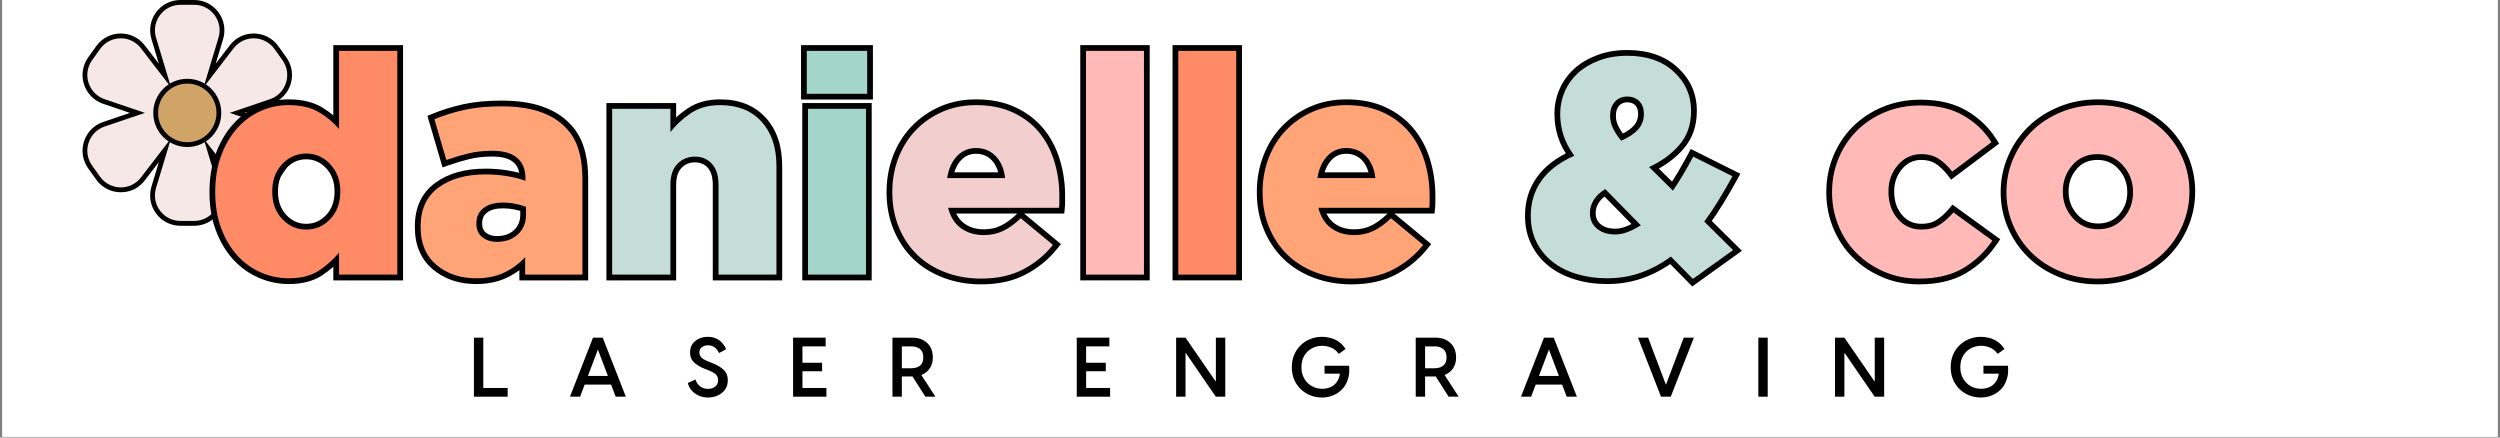
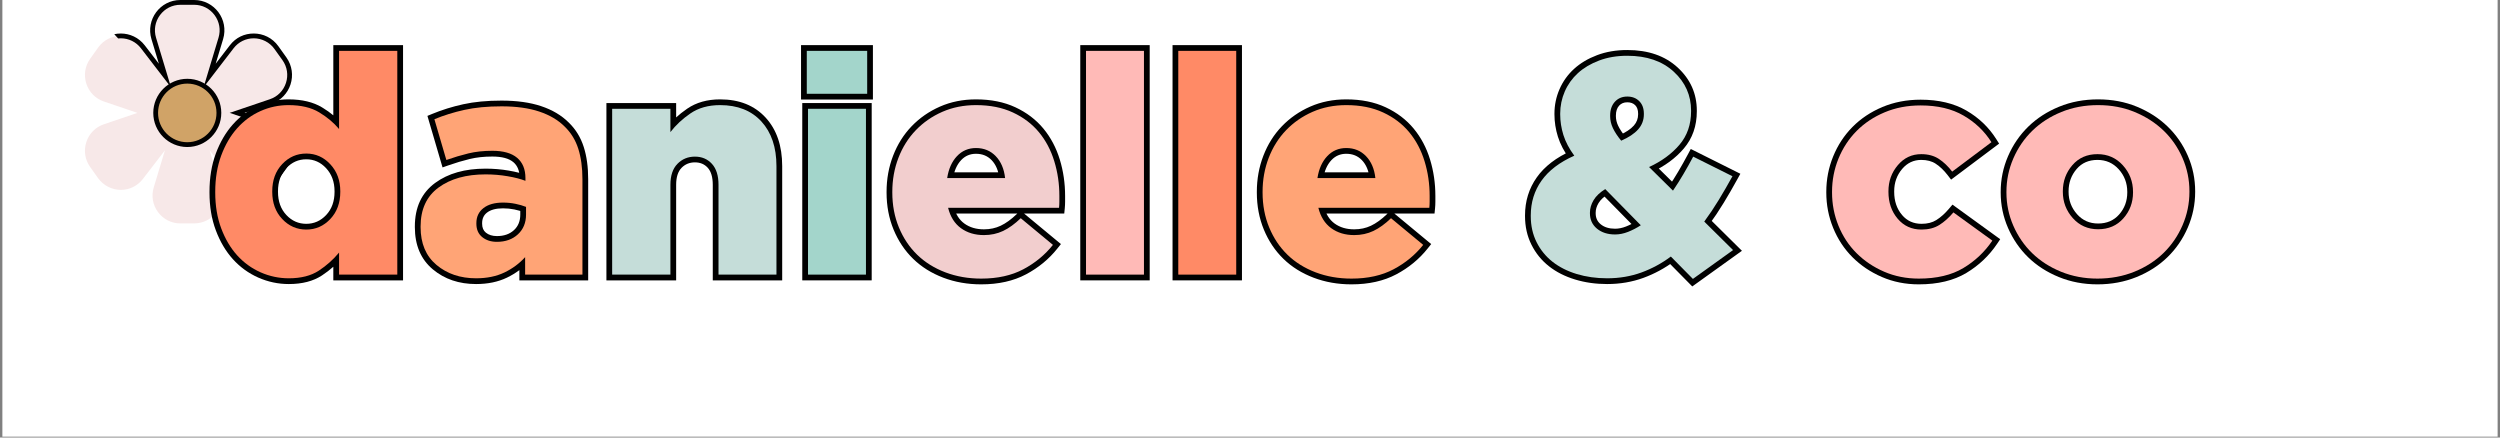
<svg xmlns="http://www.w3.org/2000/svg" version="1.0" preserveAspectRatio="xMidYMid meet" height="350" viewBox="0 0 1500 262.5" zoomAndPan="magnify" width="2000">
  <rect x="0" y="0" width="1500" height="262.5" fill="#808080" stroke="none" />
  <defs>
    <g />
    <clipPath id="40e5fc8043">
      <path clip-rule="nonzero" d="M 1.426 0 L 1498.574 0 L 1498.574 262 L 1.426 262 Z M 1.426 0" />
    </clipPath>
    <clipPath id="19f09e9262">
-       <path clip-rule="nonzero" d="M 49.488 0 L 175.246 0 L 175.246 135.492 L 49.488 135.492 Z M 49.488 0" />
+       <path clip-rule="nonzero" d="M 49.488 0 L 175.246 0 L 175.246 135.492 Z M 49.488 0" />
    </clipPath>
    <clipPath id="ff51bcb43c">
-       <rect height="54" y="0" width="967" x="0" />
-     </clipPath>
+       </clipPath>
  </defs>
  <g clip-path="url(#40e5fc8043)">
    <path fill-rule="nonzero" fill-opacity="1" d="M 1.426 0 L 1498.574 0 L 1498.574 262 L 1.426 262 Z M 1.426 0" fill="#ffffff" />
-     <path fill-rule="nonzero" fill-opacity="1" d="M 1.426 0 L 1498.574 0 L 1498.574 262 L 1.426 262 Z M 1.426 0" fill="#ffffff" />
  </g>
  <path fill-rule="nonzero" fill-opacity="1" d="M 108.246 134.051 C 102.906 134.051 98.008 131.59 94.82 127.281 C 91.633 122.977 90.699 117.562 92.25 112.434 L 98.969 90.168 L 85.703 107.41 C 82.516 111.555 77.691 113.934 72.477 113.934 C 67.266 113.934 62.051 111.367 58.863 106.906 L 54.082 100.18 C 50.98 95.816 50.133 90.387 51.785 85.289 C 53.422 80.188 57.27 76.273 62.34 74.559 L 82.457 67.73 L 62.34 60.906 C 57.27 59.191 53.438 55.273 51.785 50.176 C 50.148 45.078 50.98 39.648 54.082 35.285 L 58.863 28.559 C 62.039 24.094 67.008 21.531 72.477 21.531 C 77.949 21.531 82.516 23.906 85.703 28.055 L 98.969 45.293 L 92.25 23.027 C 90.699 17.902 91.648 12.488 94.82 8.18 C 98.008 3.875 102.891 1.41 108.246 1.41 L 116.488 1.41 C 121.828 1.41 126.727 3.875 129.914 8.18 C 133.102 12.488 134.035 17.902 132.484 23.027 L 125.766 45.293 L 139.031 28.055 C 142.219 23.906 147.043 21.531 152.258 21.531 C 157.469 21.531 162.684 24.094 165.871 28.559 L 170.652 35.285 C 173.754 39.648 174.602 45.078 172.949 50.176 C 171.312 55.273 167.465 59.191 162.395 60.906 L 142.277 67.73 L 162.395 74.559 C 167.465 76.273 171.297 80.188 172.949 85.289 C 174.586 90.387 173.754 95.816 170.652 100.18 L 165.871 106.906 C 162.695 111.367 157.727 113.934 152.258 113.934 C 147.043 113.934 142.219 111.555 139.031 107.41 L 125.766 90.156 L 132.484 112.422 C 134.035 117.547 133.086 122.961 129.914 127.27 C 126.727 131.574 121.844 134.039 116.488 134.039 L 108.246 134.039 Z M 108.246 134.051" fill="#f7e8e8" />
  <g clip-path="url(#19f09e9262)">
    <path fill-rule="nonzero" fill-opacity="1" d="M 116.488 2.879 C 121.371 2.879 125.852 5.141 128.75 9.074 C 131.668 13.004 132.527 17.961 131.105 22.641 L 126.656 37.402 L 122.133 52.406 L 131.68 39.992 L 140.168 28.949 C 143.082 25.16 147.488 22.984 152.258 22.984 C 157.023 22.984 161.793 25.316 164.691 29.41 L 169.488 36.121 C 172.332 40.109 173.094 45.062 171.586 49.73 C 170.078 54.395 166.574 57.969 161.934 59.535 L 145.84 64.996 L 137.797 67.719 L 145.84 70.438 L 161.934 75.898 C 166.559 77.469 170.078 81.039 171.586 85.703 C 173.094 90.371 172.316 95.324 169.488 99.316 L 164.691 106.027 C 161.793 110.102 157.254 112.449 152.258 112.449 C 147.262 112.449 143.082 110.273 140.168 106.488 L 131.68 95.441 L 122.133 83.027 L 126.656 98.031 L 131.105 112.793 C 132.527 117.488 131.668 122.43 128.75 126.359 C 125.836 130.293 121.371 132.555 116.488 132.555 L 108.246 132.555 C 103.363 132.555 98.883 130.293 95.984 126.359 C 93.07 122.43 92.207 117.477 93.629 112.793 L 98.078 98.031 L 102.602 83.027 L 93.055 95.441 L 84.566 106.488 C 81.652 110.273 77.246 112.449 72.477 112.449 C 67.711 112.449 62.941 110.117 60.043 106.027 L 55.246 99.316 C 52.402 95.324 51.641 90.371 53.148 85.703 C 54.656 81.039 58.16 77.469 62.801 75.898 L 78.895 70.438 L 86.938 67.719 L 78.895 64.996 L 62.801 59.535 C 58.176 57.969 54.656 54.395 53.148 49.73 C 51.641 45.062 52.418 40.109 55.246 36.121 L 60.043 29.41 C 62.941 25.332 67.48 22.984 72.477 22.984 C 77.246 22.984 81.652 25.16 84.566 28.949 L 93.055 39.992 L 102.602 52.406 L 98.078 37.402 L 93.629 22.641 C 92.207 17.945 93.07 13.004 95.984 9.074 C 98.898 5.141 103.363 2.879 108.246 2.879 L 116.488 2.879 M 116.488 0 L 108.246 0 C 96.07 0 87.352 11.781 90.871 23.477 L 95.324 38.238 L 86.836 27.191 C 83.188 22.453 77.832 20.105 72.477 20.105 C 66.891 20.105 61.305 22.652 57.703 27.738 L 52.906 34.449 C 45.828 44.387 50.336 58.355 61.867 62.273 L 77.961 67.73 L 61.867 73.191 C 50.336 77.105 45.84 91.062 52.906 101.016 L 57.703 107.727 C 61.305 112.793 66.891 115.359 72.477 115.359 C 78.062 115.359 83.203 113.012 86.836 108.273 L 95.324 97.227 L 90.871 111.988 C 87.34 123.684 96.07 135.465 108.246 135.465 L 116.488 135.465 C 128.664 135.465 137.383 123.684 133.863 111.988 L 129.41 97.227 L 137.898 108.273 C 141.547 113.012 146.902 115.359 152.258 115.359 C 157.613 115.359 163.43 112.809 167.031 107.727 L 171.828 101.016 C 178.906 91.078 174.398 77.105 162.867 73.191 L 146.773 67.73 L 162.867 62.273 C 174.398 58.355 178.895 44.402 171.828 34.449 L 167.031 27.738 C 163.43 22.668 157.844 20.105 152.258 20.105 C 146.672 20.105 141.531 22.453 137.898 27.191 L 129.41 38.238 L 133.863 23.477 C 137.395 11.781 128.664 0 116.488 0 Z M 116.488 0" fill="#000000" />
  </g>
  <path fill-rule="nonzero" fill-opacity="1" d="M 131.336 67.746 C 131.336 68.367 131.305 68.992 131.246 69.609 C 131.184 70.23 131.094 70.848 130.973 71.457 C 130.852 72.07 130.699 72.672 130.52 73.27 C 130.34 73.863 130.129 74.449 129.891 75.027 C 129.652 75.602 129.391 76.164 129.098 76.715 C 128.805 77.262 128.484 77.797 128.141 78.316 C 127.793 78.832 127.426 79.332 127.031 79.816 C 126.637 80.297 126.219 80.758 125.781 81.199 C 125.34 81.641 124.883 82.059 124.402 82.453 C 123.922 82.848 123.422 83.219 122.906 83.562 C 122.391 83.91 121.855 84.23 121.309 84.523 C 120.762 84.816 120.199 85.086 119.625 85.324 C 119.051 85.562 118.469 85.77 117.875 85.953 C 117.277 86.133 116.676 86.285 116.066 86.406 C 115.457 86.527 114.844 86.617 114.227 86.68 C 113.609 86.738 112.988 86.77 112.367 86.77 C 111.746 86.77 111.125 86.738 110.508 86.68 C 109.891 86.617 109.277 86.527 108.668 86.406 C 108.059 86.285 107.457 86.133 106.859 85.953 C 106.266 85.77 105.684 85.562 105.109 85.324 C 104.535 85.086 103.973 84.816 103.426 84.523 C 102.879 84.23 102.344 83.91 101.828 83.562 C 101.312 83.219 100.812 82.848 100.332 82.453 C 99.855 82.059 99.395 81.641 98.953 81.199 C 98.516 80.758 98.098 80.297 97.703 79.816 C 97.309 79.332 96.941 78.832 96.594 78.316 C 96.25 77.797 95.93 77.262 95.637 76.715 C 95.344 76.164 95.082 75.602 94.844 75.027 C 94.605 74.449 94.395 73.863 94.215 73.27 C 94.035 72.672 93.883 72.07 93.762 71.457 C 93.641 70.848 93.551 70.23 93.488 69.609 C 93.43 68.992 93.398 68.367 93.398 67.746 C 93.398 67.121 93.43 66.5 93.488 65.883 C 93.551 65.262 93.641 64.645 93.762 64.035 C 93.883 63.422 94.035 62.82 94.215 62.223 C 94.395 61.629 94.605 61.043 94.844 60.465 C 95.082 59.891 95.344 59.328 95.637 58.777 C 95.93 58.227 96.25 57.695 96.594 57.176 C 96.941 56.66 97.309 56.16 97.703 55.676 C 98.098 55.195 98.516 54.734 98.953 54.293 C 99.395 53.852 99.855 53.434 100.332 53.039 C 100.812 52.645 101.312 52.273 101.828 51.926 C 102.344 51.582 102.879 51.262 103.426 50.969 C 103.973 50.676 104.535 50.406 105.109 50.168 C 105.684 49.93 106.266 49.723 106.859 49.539 C 107.457 49.359 108.059 49.207 108.668 49.086 C 109.277 48.965 109.891 48.875 110.508 48.812 C 111.125 48.75 111.746 48.723 112.367 48.723 C 112.988 48.723 113.609 48.75 114.227 48.812 C 114.844 48.875 115.457 48.965 116.066 49.086 C 116.676 49.207 117.277 49.359 117.875 49.539 C 118.469 49.723 119.051 49.93 119.625 50.168 C 120.199 50.406 120.762 50.676 121.309 50.969 C 121.855 51.262 122.391 51.582 122.906 51.926 C 123.422 52.273 123.922 52.645 124.402 53.039 C 124.883 53.434 125.34 53.852 125.781 54.293 C 126.219 54.734 126.637 55.195 127.031 55.676 C 127.426 56.16 127.793 56.66 128.141 57.176 C 128.484 57.695 128.805 58.227 129.098 58.777 C 129.391 59.328 129.652 59.891 129.891 60.465 C 130.129 61.043 130.34 61.629 130.52 62.223 C 130.699 62.82 130.852 63.422 130.973 64.035 C 131.094 64.645 131.184 65.262 131.246 65.883 C 131.305 66.5 131.336 67.121 131.336 67.746 Z M 131.336 67.746" fill="#d0a367" />
  <path fill-rule="nonzero" fill-opacity="1" d="M 112.367 50.16 C 122.047 50.16 129.898 58.039 129.898 67.746 C 129.898 77.453 122.047 85.332 112.367 85.332 C 102.688 85.332 94.836 77.453 94.836 67.746 C 94.836 58.039 102.688 50.16 112.367 50.16 M 112.367 47.281 C 101.125 47.281 91.961 56.453 91.961 67.746 C 91.961 79.035 101.109 88.211 112.367 88.211 C 123.625 88.211 132.773 79.035 132.773 67.746 C 132.773 56.453 123.625 47.281 112.367 47.281 Z M 112.367 47.281" fill="#000000" />
  <g fill-opacity="1" fill="#000000">
    <g transform="translate(123.44, 164.771)">
      <g>
        <path d="M 49.836 5.656 C 43.465 5.656 37.359 4.359 31.52 1.773 C 25.68 -0.816 20.602 -4.5 16.289 -9.273 C 12.012 -14.012 8.602 -19.773 6.059 -26.559 C 3.52 -33.324 2.254 -40.898 2.254 -49.285 L 2.254 -49.652 C 2.254 -58.16 3.52 -65.824 6.055 -72.648 C 8.598 -79.488 12.004 -85.309 16.273 -90.105 C 20.586 -94.949 25.633 -98.668 31.418 -101.258 C 37.199 -103.852 43.277 -105.145 49.652 -105.145 C 57.77 -105.145 64.496 -103.539 69.824 -100.328 C 74.934 -97.25 79.207 -93.664 82.641 -89.57 L 79.996 -87.355 L 76.551 -87.355 L 76.551 -137.695 L 118.387 -137.695 L 118.387 3.449 L 76.551 3.449 L 76.551 -13.242 L 79.996 -13.242 L 82.66 -11.051 C 79.004 -6.613 74.703 -2.766 69.754 0.488 C 64.52 3.934 57.883 5.656 49.836 5.656 Z M 49.836 -1.242 C 56.504 -1.242 61.883 -2.586 65.965 -5.27 C 70.332 -8.145 74.125 -11.531 77.336 -15.434 L 83.445 -22.852 L 83.445 0 L 79.996 0 L 79.996 -3.449 L 114.938 -3.449 L 114.938 0 L 111.492 0 L 111.492 -134.25 L 114.938 -134.25 L 114.938 -130.801 L 79.996 -130.801 L 79.996 -134.25 L 83.445 -134.25 L 83.445 -77.875 L 77.355 -85.137 C 74.414 -88.645 70.719 -91.738 66.266 -94.422 C 62.031 -96.973 56.492 -98.25 49.652 -98.25 C 44.262 -98.25 39.121 -97.156 34.238 -94.965 C 29.352 -92.777 25.082 -89.629 21.426 -85.52 C 17.727 -81.367 14.758 -76.277 12.52 -70.246 C 10.273 -64.195 9.148 -57.332 9.148 -49.652 L 9.148 -49.285 C 9.148 -41.734 10.27 -34.965 12.516 -28.98 C 14.754 -23.016 17.719 -17.984 21.41 -13.898 C 25.066 -9.848 29.367 -6.723 34.316 -4.531 C 39.266 -2.34 44.438 -1.242 49.836 -1.242 Z M 60.32 -30.48 C 64.969 -30.48 68.941 -32.234 72.246 -35.742 C 75.605 -39.309 77.285 -43.945 77.285 -49.652 L 77.285 -50.02 C 77.285 -55.617 75.602 -60.23 72.23 -63.859 C 68.926 -67.414 64.957 -69.191 60.32 -69.191 C 55.672 -69.191 51.699 -67.441 48.395 -63.934 C 45.035 -60.367 43.355 -55.73 43.355 -50.02 L 43.355 -49.652 C 43.355 -43.945 45.035 -39.309 48.395 -35.742 C 51.699 -32.234 55.672 -30.48 60.32 -30.48 Z M 60.32 -23.586 C 53.688 -23.586 48.039 -26.062 43.375 -31.016 C 38.762 -35.906 36.457 -42.121 36.457 -49.652 L 36.457 -50.02 C 36.457 -57.555 38.762 -63.766 43.375 -68.66 C 48.039 -73.613 53.688 -76.09 60.32 -76.09 C 66.961 -76.09 72.617 -73.578 77.281 -68.551 C 81.883 -63.598 84.18 -57.422 84.18 -50.02 L 84.18 -49.652 C 84.18 -42.121 81.875 -35.906 77.266 -31.016 C 72.602 -26.062 66.953 -23.586 60.32 -23.586 Z M 60.32 -23.586" />
      </g>
    </g>
  </g>
  <g fill-opacity="1" fill="#000000">
    <g transform="translate(247.762, 164.771)">
      <g>
        <path d="M 37.883 5.656 C 27.609 5.656 18.965 2.719 11.949 -3.148 C 4.75 -9.172 1.148 -17.621 1.148 -28.504 L 1.148 -28.871 C 1.148 -40.336 5.203 -49.047 13.312 -55.008 C 21.094 -60.727 31.184 -63.586 43.586 -63.586 C 48.316 -63.586 52.926 -63.199 57.41 -62.43 C 61.93 -61.656 65.711 -60.676 68.75 -59.484 L 67.492 -56.273 L 64.043 -56.273 L 64.043 -57.93 C 64.043 -62.141 62.793 -65.309 60.289 -67.441 C 57.625 -69.711 53.406 -70.848 47.629 -70.848 C 42.633 -70.848 38.125 -70.359 34.102 -69.383 C 29.922 -68.367 25.617 -67.082 21.188 -65.527 L 17.758 -64.32 L 8.691 -95.242 L 11.559 -96.426 C 17.383 -98.832 23.578 -100.762 30.152 -102.215 C 36.773 -103.68 44.438 -104.41 53.148 -104.41 C 62.348 -104.41 70.25 -103.309 76.859 -101.105 C 83.625 -98.852 89.164 -95.57 93.469 -91.262 C 97.66 -87.207 100.672 -82.301 102.5 -76.535 C 104.266 -70.984 105.145 -64.539 105.145 -57.195 L 105.145 3.449 L 63.859 3.449 L 63.859 -10.484 L 67.309 -10.484 L 69.867 -8.172 C 66.133 -4.035 61.641 -0.703 56.391 1.82 C 51.074 4.375 44.906 5.656 37.883 5.656 Z M 37.883 -1.242 C 43.859 -1.242 49.031 -2.293 53.398 -4.395 C 57.836 -6.527 61.617 -9.328 64.75 -12.793 L 70.758 -19.445 L 70.758 0 L 67.309 0 L 67.309 -3.449 L 101.699 -3.449 L 101.699 0 L 98.25 0 L 98.25 -57.195 C 98.25 -63.824 97.477 -69.578 95.93 -74.449 C 94.449 -79.105 92.004 -83.086 88.594 -86.387 C 85.055 -89.926 80.414 -92.652 74.676 -94.566 C 68.777 -96.531 61.602 -97.516 53.148 -97.516 C 44.938 -97.516 37.77 -96.836 31.641 -95.48 C 25.461 -94.113 19.645 -92.305 14.191 -90.051 L 12.875 -93.238 L 16.184 -94.207 L 23.355 -69.75 L 20.047 -68.781 L 18.902 -72.031 C 23.547 -73.664 28.07 -75.016 32.473 -76.086 C 37.031 -77.191 42.082 -77.746 47.629 -77.746 C 55.098 -77.746 60.809 -76.059 64.762 -72.691 C 68.883 -69.184 70.941 -64.262 70.941 -57.93 L 70.941 -51.223 L 66.234 -53.062 C 63.633 -54.082 60.305 -54.938 56.242 -55.633 C 52.145 -56.336 47.926 -56.688 43.586 -56.688 C 32.691 -56.688 23.961 -54.273 17.398 -49.449 C 11.164 -44.867 8.047 -38.008 8.047 -28.871 L 8.047 -28.504 C 8.047 -19.77 10.82 -13.082 16.371 -8.438 C 22.109 -3.641 29.277 -1.242 37.883 -1.242 Z M 50.391 -23.125 C 54.637 -23.125 58.059 -24.32 60.645 -26.715 C 63.156 -29.035 64.41 -32.145 64.41 -36.043 L 64.41 -40.641 L 67.859 -40.641 L 66.578 -37.441 C 64.93 -38.102 63.012 -38.656 60.824 -39.105 C 58.66 -39.547 56.41 -39.77 54.066 -39.77 C 49.832 -39.77 46.617 -38.91 44.422 -37.191 C 42.484 -35.676 41.516 -33.578 41.516 -30.895 L 41.516 -30.527 C 41.516 -28.188 42.258 -26.41 43.742 -25.199 C 45.438 -23.816 47.652 -23.125 50.391 -23.125 Z M 50.391 -16.23 C 46.016 -16.23 42.348 -17.438 39.383 -19.855 C 36.207 -22.445 34.621 -26.004 34.621 -30.527 L 34.621 -30.895 C 34.621 -35.816 36.469 -39.727 40.172 -42.621 C 43.617 -45.316 48.246 -46.664 54.066 -46.664 C 56.875 -46.664 59.59 -46.398 62.207 -45.859 C 64.801 -45.328 67.109 -44.656 69.141 -43.844 L 71.309 -42.977 L 71.309 -36.043 C 71.309 -30.137 69.316 -25.336 65.328 -21.652 C 61.418 -18.035 56.438 -16.23 50.391 -16.23 Z M 50.391 -16.23" />
      </g>
    </g>
  </g>
  <g fill-opacity="1" fill="#000000">
    <g transform="translate(357.919, 164.771)">
      <g>
        <path d="M 5.93 0 L 5.93 -102.938 L 47.77 -102.938 L 47.77 -85.516 L 44.32 -85.516 L 41.582 -87.609 C 44.992 -92.07 49.273 -96.062 54.422 -99.578 C 59.848 -103.289 66.414 -105.145 74.113 -105.145 C 85.668 -105.145 94.793 -101.492 101.48 -94.188 C 108.094 -86.969 111.398 -77.273 111.398 -65.102 L 111.398 3.449 L 69.746 3.449 L 69.746 -53.883 C 69.746 -58.508 68.727 -61.93 66.695 -64.152 C 64.742 -66.285 62.188 -67.355 59.031 -67.355 C 55.832 -67.355 53.156 -66.258 51.016 -64.07 C 48.852 -61.859 47.77 -58.461 47.77 -53.883 L 47.77 3.449 L 5.93 3.449 Z M 12.828 0 L 9.379 0 L 9.379 -3.449 L 44.32 -3.449 L 44.32 0 L 40.871 0 L 40.871 -53.883 C 40.871 -60.34 42.609 -65.34 46.086 -68.891 C 49.582 -72.465 53.898 -74.25 59.031 -74.25 C 64.215 -74.25 68.465 -72.438 71.785 -68.809 C 75.023 -65.27 76.641 -60.293 76.641 -53.883 L 76.641 0 L 73.191 0 L 73.191 -3.449 L 107.949 -3.449 L 107.949 0 L 104.504 0 L 104.504 -65.102 C 104.504 -75.488 101.801 -83.629 96.398 -89.531 C 91.074 -95.344 83.645 -98.25 74.113 -98.25 C 67.836 -98.25 62.566 -96.797 58.312 -93.887 C 53.773 -90.785 50.023 -87.297 47.059 -83.418 L 40.871 -75.328 L 40.871 -99.492 L 44.32 -99.492 L 44.32 -96.043 L 9.379 -96.043 L 9.379 -99.492 L 12.828 -99.492 Z M 12.828 0" />
      </g>
    </g>
  </g>
  <g fill-opacity="1" fill="#000000">
    <g transform="translate(474.51, 164.771)">
      <g>
        <path d="M 6.113 -108.504 L 6.113 -137.695 L 49.238 -137.695 L 49.238 -105.055 L 6.113 -105.055 Z M 13.012 -108.504 L 9.562 -108.504 L 9.562 -111.949 L 45.793 -111.949 L 45.793 -108.504 L 42.344 -108.504 L 42.344 -134.25 L 45.793 -134.25 L 45.793 -130.801 L 9.562 -130.801 L 9.562 -134.25 L 13.012 -134.25 Z M 6.852 0 L 6.852 -102.938 L 48.504 -102.938 L 48.504 3.449 L 6.852 3.449 Z M 13.746 0 L 10.297 0 L 10.297 -3.449 L 45.055 -3.449 L 45.055 0 L 41.609 0 L 41.609 -99.492 L 45.055 -99.492 L 45.055 -96.043 L 10.297 -96.043 L 10.297 -99.492 L 13.746 -99.492 Z M 13.746 0" />
      </g>
    </g>
  </g>
  <g fill-opacity="1" fill="#000000">
    <g transform="translate(529.869, 164.771)">
      <g>
        <path d="M 58.848 5.84 C 50.703 5.84 43.121 4.508 36.109 1.844 C 29.043 -0.84 23.008 -4.613 18.008 -9.484 C 13.008 -14.352 9.102 -20.191 6.285 -27.004 C 3.473 -33.801 2.07 -41.227 2.07 -49.285 L 2.07 -49.652 C 2.07 -57.312 3.371 -64.531 5.977 -71.305 C 8.594 -78.113 12.301 -84.012 17.098 -89.008 C 21.891 -93.992 27.559 -97.926 34.105 -100.809 C 40.676 -103.699 47.883 -105.145 55.723 -105.145 C 64.691 -105.145 72.562 -103.566 79.34 -100.41 C 86.121 -97.25 91.734 -92.984 96.172 -87.621 C 100.57 -82.301 103.852 -76.113 106.008 -69.051 C 108.129 -62.102 109.191 -54.84 109.191 -47.262 L 109.191 -43.77 C 109.191 -42.43 109.125 -41.086 108.992 -39.746 L 108.68 -36.641 L 38.988 -36.641 L 38.988 -40.09 L 42.332 -40.926 C 43.477 -36.344 45.613 -32.918 48.738 -30.652 C 51.934 -28.332 55.855 -27.172 60.504 -27.172 C 64.156 -27.172 67.496 -27.887 70.523 -29.324 C 73.676 -30.816 76.895 -33.148 80.176 -36.32 L 82.395 -38.461 L 106.684 -18.336 L 104.578 -15.691 C 99.5 -9.309 93.223 -4.137 85.75 -0.172 C 78.195 3.836 69.23 5.84 58.848 5.84 Z M 58.848 -1.059 C 68.086 -1.059 75.977 -2.793 82.52 -6.266 C 89.145 -9.781 94.699 -14.352 99.184 -19.984 L 101.883 -17.84 L 99.684 -15.184 L 80.371 -31.184 L 82.57 -33.84 L 84.969 -31.355 C 81.141 -27.664 77.309 -24.906 73.473 -23.09 C 69.512 -21.215 65.188 -20.273 60.504 -20.273 C 54.363 -20.273 49.09 -21.875 44.688 -25.07 C 40.207 -28.32 37.195 -33.047 35.641 -39.254 L 34.57 -43.539 L 105.559 -43.539 L 105.559 -40.09 L 102.129 -40.434 C 102.238 -41.547 102.297 -42.656 102.297 -43.77 L 102.297 -47.262 C 102.297 -54.152 101.336 -60.742 99.41 -67.035 C 97.523 -73.219 94.672 -78.613 90.855 -83.227 C 87.082 -87.789 82.27 -91.434 76.426 -94.16 C 70.574 -96.887 63.672 -98.25 55.723 -98.25 C 48.852 -98.25 42.57 -97 36.883 -94.496 C 31.168 -91.98 26.23 -88.559 22.074 -84.23 C 17.918 -79.906 14.699 -74.77 12.414 -68.828 C 10.113 -62.852 8.965 -56.461 8.965 -49.652 L 8.965 -49.285 C 8.965 -42.141 10.195 -35.594 12.656 -29.637 C 15.113 -23.703 18.5 -18.629 22.82 -14.426 C 27.137 -10.223 32.383 -6.945 38.555 -4.602 C 44.781 -2.238 51.547 -1.059 58.848 -1.059 Z M 38.438 -61.379 L 73.191 -61.379 L 73.191 -57.93 L 69.766 -57.547 C 69.238 -62.289 67.684 -66 65.098 -68.688 C 62.652 -71.23 59.527 -72.504 55.723 -72.504 C 52.18 -72.504 49.215 -71.238 46.828 -68.711 C 44.254 -65.98 42.59 -62.211 41.844 -57.398 L 38.438 -57.93 Z M 38.438 -54.48 L 34.41 -54.48 L 35.027 -58.461 C 35.996 -64.68 38.258 -69.676 41.812 -73.445 C 45.559 -77.414 50.195 -79.398 55.723 -79.398 C 61.48 -79.398 66.266 -77.422 70.07 -73.469 C 73.738 -69.656 75.922 -64.605 76.621 -58.309 L 77.047 -54.48 Z M 38.438 -54.48" />
      </g>
    </g>
  </g>
  <g fill-opacity="1" fill="#000000">
    <g transform="translate(641.313, 164.771)">
      <g>
        <path d="M 6.852 -137.695 L 48.504 -137.695 L 48.504 3.449 L 6.852 3.449 Z M 13.746 -130.801 L 13.746 -3.449 L 41.609 -3.449 L 41.609 -130.801 Z M 13.746 -130.801" />
      </g>
    </g>
  </g>
  <g fill-opacity="1" fill="#000000">
    <g transform="translate(696.673, 164.771)">
      <g>
        <path d="M 6.852 -137.695 L 48.504 -137.695 L 48.504 3.449 L 6.852 3.449 Z M 13.746 -130.801 L 13.746 -3.449 L 41.609 -3.449 L 41.609 -130.801 Z M 13.746 -130.801" />
      </g>
    </g>
  </g>
  <g fill-opacity="1" fill="#000000">
    <g transform="translate(752.032, 164.771)">
      <g>
        <path d="M 58.848 5.84 C 50.703 5.84 43.121 4.508 36.109 1.844 C 29.043 -0.84 23.008 -4.613 18.008 -9.484 C 13.008 -14.352 9.102 -20.191 6.285 -27.004 C 3.473 -33.801 2.07 -41.227 2.07 -49.285 L 2.07 -49.652 C 2.07 -57.312 3.371 -64.531 5.977 -71.305 C 8.594 -78.113 12.301 -84.012 17.098 -89.008 C 21.891 -93.992 27.559 -97.926 34.105 -100.809 C 40.676 -103.699 47.883 -105.145 55.723 -105.145 C 64.691 -105.145 72.562 -103.566 79.34 -100.41 C 86.121 -97.25 91.734 -92.984 96.172 -87.621 C 100.57 -82.301 103.852 -76.113 106.008 -69.051 C 108.129 -62.102 109.191 -54.84 109.191 -47.262 L 109.191 -43.77 C 109.191 -42.43 109.125 -41.086 108.992 -39.746 L 108.68 -36.641 L 38.988 -36.641 L 38.988 -40.09 L 42.332 -40.926 C 43.477 -36.344 45.613 -32.918 48.738 -30.652 C 51.934 -28.332 55.855 -27.172 60.504 -27.172 C 64.156 -27.172 67.496 -27.887 70.523 -29.324 C 73.676 -30.816 76.895 -33.148 80.176 -36.32 L 82.395 -38.461 L 106.684 -18.336 L 104.578 -15.691 C 99.5 -9.309 93.223 -4.137 85.75 -0.172 C 78.195 3.836 69.23 5.84 58.848 5.84 Z M 58.848 -1.059 C 68.086 -1.059 75.977 -2.793 82.52 -6.266 C 89.145 -9.781 94.699 -14.352 99.184 -19.984 L 101.883 -17.84 L 99.684 -15.184 L 80.371 -31.184 L 82.57 -33.84 L 84.969 -31.355 C 81.141 -27.664 77.309 -24.906 73.473 -23.09 C 69.512 -21.215 65.188 -20.273 60.504 -20.273 C 54.363 -20.273 49.09 -21.875 44.688 -25.07 C 40.207 -28.32 37.195 -33.047 35.641 -39.254 L 34.57 -43.539 L 105.559 -43.539 L 105.559 -40.09 L 102.129 -40.434 C 102.238 -41.547 102.297 -42.656 102.297 -43.77 L 102.297 -47.262 C 102.297 -54.152 101.336 -60.742 99.41 -67.035 C 97.523 -73.219 94.672 -78.613 90.855 -83.227 C 87.082 -87.789 82.27 -91.434 76.426 -94.16 C 70.574 -96.887 63.672 -98.25 55.723 -98.25 C 48.852 -98.25 42.57 -97 36.883 -94.496 C 31.168 -91.98 26.23 -88.559 22.074 -84.23 C 17.918 -79.906 14.699 -74.77 12.414 -68.828 C 10.113 -62.852 8.965 -56.461 8.965 -49.652 L 8.965 -49.285 C 8.965 -42.141 10.195 -35.594 12.656 -29.637 C 15.113 -23.703 18.5 -18.629 22.82 -14.426 C 27.137 -10.223 32.383 -6.945 38.555 -4.602 C 44.781 -2.238 51.547 -1.059 58.848 -1.059 Z M 38.438 -61.379 L 73.191 -61.379 L 73.191 -57.93 L 69.766 -57.547 C 69.238 -62.289 67.684 -66 65.098 -68.688 C 62.652 -71.23 59.527 -72.504 55.723 -72.504 C 52.18 -72.504 49.215 -71.238 46.828 -68.711 C 44.254 -65.98 42.59 -62.211 41.844 -57.398 L 38.438 -57.93 Z M 38.438 -54.48 L 34.41 -54.48 L 35.027 -58.461 C 35.996 -64.68 38.258 -69.676 41.812 -73.445 C 45.559 -77.414 50.195 -79.398 55.723 -79.398 C 61.48 -79.398 66.266 -77.422 70.07 -73.469 C 73.738 -69.656 75.922 -64.605 76.621 -58.309 L 77.047 -54.48 Z M 38.438 -54.48" />
      </g>
    </g>
  </g>
  <g fill-opacity="1" fill="#000000">
    <g transform="translate(863.47, 164.771)">
      <g />
    </g>
  </g>
  <g fill-opacity="1" fill="#000000">
    <g transform="translate(914.414, 164.771)">
      <g>
        <path d="M 98.875 4.996 L 85.633 -8.43 L 88.09 -10.852 L 90.156 -8.09 C 84.492 -3.844 78.312 -0.496 71.617 1.953 C 64.859 4.422 57.602 5.656 49.836 5.656 C 42.996 5.656 36.594 4.746 30.629 2.93 C 24.574 1.09 19.355 -1.559 14.969 -5.016 C 10.52 -8.52 7.016 -12.832 4.457 -17.953 C 1.883 -23.098 0.598 -28.82 0.598 -35.125 L 0.598 -35.492 C 0.598 -44.07 2.953 -51.691 7.668 -58.355 C 12.324 -64.941 19.355 -70.324 28.758 -74.504 L 30.16 -71.355 L 27.383 -69.312 C 24.09 -73.789 21.742 -78.262 20.34 -82.734 C 18.949 -87.18 18.254 -91.66 18.254 -96.18 L 18.254 -96.547 C 18.254 -101.688 19.266 -106.59 21.297 -111.258 C 23.332 -115.938 26.25 -120.008 30.047 -123.465 C 33.801 -126.887 38.398 -129.625 43.836 -131.68 C 49.258 -133.73 55.301 -134.754 61.977 -134.754 C 74.52 -134.754 84.586 -131.262 92.172 -124.281 C 99.84 -117.223 103.676 -108.59 103.676 -98.387 L 103.676 -98.02 C 103.676 -89.203 101.07 -81.742 95.859 -75.645 C 90.871 -69.801 84.41 -65.059 76.469 -61.414 L 75.031 -64.551 L 77.453 -67.004 L 91.801 -52.844 L 89.375 -50.391 L 86.523 -52.328 C 88.566 -55.332 90.582 -58.52 92.566 -61.887 C 94.566 -65.277 96.531 -68.789 98.473 -72.426 L 100.051 -75.387 L 129.805 -60.512 L 128.074 -57.371 C 125.355 -52.422 122.602 -47.66 119.816 -43.082 C 117.004 -38.457 114.039 -34.023 110.914 -29.773 L 108.133 -31.816 L 110.559 -34.266 L 130.75 -14.293 L 100.945 7.094 Z M 103.785 0.152 L 101.332 2.574 L 99.32 -0.227 L 123.41 -17.516 L 125.422 -14.711 L 122.996 -12.262 L 103.594 -31.457 L 105.355 -33.859 C 108.363 -37.945 111.219 -42.215 113.922 -46.664 C 116.656 -51.156 119.359 -55.836 122.031 -60.695 L 125.055 -59.031 L 123.512 -55.949 L 99.973 -67.719 L 101.516 -70.801 L 104.555 -69.18 C 102.57 -65.457 100.555 -61.859 98.508 -58.387 C 96.449 -54.887 94.355 -51.578 92.227 -48.449 L 89.898 -45.027 L 69.059 -65.602 L 73.594 -67.684 C 80.613 -70.906 86.285 -75.051 90.617 -80.121 C 94.723 -84.934 96.777 -90.898 96.777 -98.02 L 96.777 -98.387 C 96.777 -106.574 93.688 -113.516 87.5 -119.207 C 81.234 -124.973 72.727 -127.859 61.977 -127.859 C 56.141 -127.859 50.91 -126.98 46.277 -125.23 C 41.66 -123.484 37.797 -121.195 34.688 -118.367 C 31.621 -115.57 29.266 -112.285 27.621 -108.508 C 25.973 -104.715 25.148 -100.73 25.148 -96.547 L 25.148 -96.18 C 25.148 -92.363 25.738 -88.57 26.922 -84.797 C 28.094 -81.059 30.102 -77.258 32.938 -73.398 L 35.477 -69.945 L 31.559 -68.203 C 23.312 -64.535 17.223 -59.926 13.297 -54.375 C 9.43 -48.902 7.492 -42.609 7.492 -35.492 L 7.492 -35.125 C 7.492 -29.906 8.539 -25.211 10.625 -21.035 C 12.723 -16.836 15.594 -13.301 19.238 -10.434 C 22.941 -7.512 27.41 -5.258 32.637 -3.668 C 37.949 -2.051 43.684 -1.242 49.836 -1.242 C 56.785 -1.242 63.258 -2.336 69.25 -4.527 C 75.309 -6.738 80.898 -9.766 86.02 -13.609 L 88.43 -15.414 Z M 56.93 -83.531 C 60.992 -85.289 63.988 -87.262 65.918 -89.449 C 67.609 -91.371 68.457 -93.617 68.457 -96.18 L 68.457 -96.547 C 68.457 -98.785 67.875 -100.484 66.707 -101.648 C 65.543 -102.816 63.965 -103.398 61.977 -103.398 C 59.926 -103.398 58.293 -102.73 57.074 -101.398 C 55.773 -99.973 55.125 -97.988 55.125 -95.445 L 55.125 -95.078 C 55.125 -93.141 55.566 -91.242 56.449 -89.383 C 57.43 -87.305 58.938 -85.027 60.965 -82.547 L 58.297 -80.367 Z M 59.664 -77.199 L 57.277 -76.168 L 55.629 -78.184 C 53.242 -81.098 51.438 -83.844 50.215 -86.43 C 48.891 -89.227 48.227 -92.109 48.227 -95.078 L 48.227 -95.445 C 48.227 -99.77 49.477 -103.301 51.98 -106.043 C 54.562 -108.879 57.895 -110.297 61.977 -110.297 C 65.871 -110.297 69.074 -109.039 71.586 -106.527 C 74.098 -104.016 75.355 -100.688 75.355 -96.547 L 75.355 -96.18 C 75.355 -91.879 73.934 -88.117 71.09 -84.891 C 68.484 -81.93 64.676 -79.367 59.664 -77.199 Z M 54.617 -27.539 C 56.754 -27.539 58.938 -27.98 61.168 -28.859 C 63.59 -29.82 65.93 -31.031 68.188 -32.5 L 70.066 -29.609 L 67.609 -27.191 L 46.273 -48.891 L 48.734 -51.309 L 50.543 -48.371 C 47.832 -46.703 45.887 -44.887 44.703 -42.914 C 43.559 -41.008 42.988 -39.086 42.988 -37.148 L 42.988 -36.781 C 42.988 -34.062 43.98 -31.883 45.965 -30.242 C 48.148 -28.441 51.031 -27.539 54.617 -27.539 Z M 54.617 -20.645 C 49.379 -20.645 45.031 -22.07 41.574 -24.926 C 37.918 -27.945 36.09 -31.898 36.09 -36.781 L 36.09 -37.148 C 36.09 -40.359 36.988 -43.465 38.789 -46.461 C 40.547 -49.395 43.262 -51.988 46.926 -54.246 L 49.266 -55.684 L 75.484 -29.016 L 71.945 -26.719 C 69.301 -24.996 66.555 -23.574 63.703 -22.449 C 60.66 -21.246 57.633 -20.645 54.617 -20.645 Z M 54.617 -20.645" />
      </g>
    </g>
  </g>
  <g fill-opacity="1" fill="#000000">
    <g transform="translate(1042.771, 164.771)">
      <g />
    </g>
  </g>
  <g fill-opacity="1" fill="#000000">
    <g transform="translate(1093.709, 164.771)">
      <g>
        <path d="M 57.562 5.84 C 49.605 5.84 42.223 4.363 35.41 1.418 C 28.633 -1.516 22.762 -5.465 17.789 -10.434 C 12.805 -15.422 8.938 -21.285 6.188 -28.031 C 3.441 -34.762 2.07 -41.848 2.07 -49.285 L 2.07 -49.652 C 2.07 -57.094 3.441 -64.176 6.188 -70.91 C 8.934 -77.645 12.797 -83.535 17.773 -88.582 C 22.758 -93.629 28.738 -97.617 35.719 -100.555 C 42.707 -103.492 50.355 -104.961 58.664 -104.961 C 69.457 -104.961 78.617 -102.785 86.141 -98.43 C 93.617 -94.098 99.594 -88.383 104.062 -81.281 L 105.758 -78.594 L 76.949 -56.988 L 74.875 -59.688 C 72.656 -62.57 70.27 -64.855 67.707 -66.543 C 65.402 -68.066 62.512 -68.824 59.031 -68.824 C 54.457 -68.824 50.645 -67.023 47.594 -63.426 C 44.402 -59.652 42.805 -55.188 42.805 -50.02 L 42.805 -49.652 C 42.805 -44.121 44.371 -39.496 47.508 -35.789 C 50.496 -32.25 54.398 -30.48 59.215 -30.48 C 62.727 -30.48 65.672 -31.227 68.055 -32.715 C 70.691 -34.363 73.246 -36.645 75.711 -39.559 L 77.777 -42 L 106.418 -21.25 L 104.559 -18.488 C 99.738 -11.32 93.582 -5.488 86.094 -0.996 C 78.496 3.559 68.988 5.84 57.562 5.84 Z M 57.562 -1.059 C 67.715 -1.059 76.043 -3.008 82.547 -6.91 C 89.156 -10.879 94.586 -16.02 98.836 -22.336 L 101.699 -20.414 L 99.676 -17.621 L 76.32 -34.539 L 78.344 -37.332 L 80.977 -35.105 C 78.047 -31.645 74.957 -28.898 71.711 -26.867 C 68.207 -24.68 64.043 -23.586 59.215 -23.586 C 52.266 -23.586 46.605 -26.168 42.238 -31.336 C 38.016 -36.332 35.906 -42.438 35.906 -49.652 L 35.906 -50.02 C 35.906 -56.871 38.051 -62.824 42.332 -67.883 C 46.762 -73.109 52.328 -75.723 59.031 -75.723 C 63.891 -75.723 68.047 -74.582 71.504 -72.301 C 74.707 -70.188 77.652 -67.387 80.34 -63.895 L 77.605 -61.793 L 75.539 -64.551 L 99.078 -82.203 L 101.145 -79.445 L 98.227 -77.609 C 94.363 -83.75 89.18 -88.699 82.684 -92.461 C 76.23 -96.199 68.223 -98.066 58.664 -98.066 C 51.281 -98.066 44.523 -96.777 38.395 -94.199 C 32.258 -91.617 27.02 -88.129 22.684 -83.734 C 18.344 -79.34 14.973 -74.195 12.57 -68.305 C 10.168 -62.41 8.965 -56.191 8.965 -49.652 L 8.965 -49.285 C 8.965 -42.75 10.168 -36.531 12.57 -30.633 C 14.973 -24.75 18.336 -19.641 22.668 -15.312 C 27.016 -10.961 32.176 -7.496 38.148 -4.91 C 44.09 -2.344 50.559 -1.059 57.562 -1.059 Z M 57.562 -1.059" />
      </g>
    </g>
  </g>
  <g fill-opacity="1" fill="#000000">
    <g transform="translate(1198.344, 164.771)">
      <g>
        <path d="M 60.137 5.84 C 51.836 5.84 44.109 4.375 36.945 1.445 C 29.789 -1.484 23.66 -5.434 18.559 -10.402 C 13.453 -15.375 9.434 -21.227 6.496 -27.953 C 3.543 -34.707 2.07 -41.816 2.07 -49.285 L 2.07 -49.652 C 2.07 -57.117 3.543 -64.258 6.488 -71.066 C 9.43 -77.859 13.48 -83.773 18.648 -88.812 C 23.812 -93.844 29.973 -97.824 37.129 -100.75 C 44.293 -103.68 52.082 -105.145 60.504 -105.145 C 68.93 -105.145 76.691 -103.68 83.797 -100.746 C 90.879 -97.824 97 -93.879 102.156 -88.918 C 107.328 -83.941 111.387 -78.09 114.328 -71.355 C 117.281 -64.602 118.754 -57.488 118.754 -50.02 L 118.754 -49.652 C 118.754 -42.188 117.281 -35.051 114.332 -28.238 C 111.395 -21.445 107.34 -15.531 102.172 -10.496 C 97.008 -5.461 90.812 -1.48 83.59 1.449 C 76.371 4.375 68.555 5.84 60.137 5.84 Z M 60.137 -1.059 C 67.656 -1.059 74.613 -2.352 81 -4.941 C 87.387 -7.531 92.84 -11.027 97.359 -15.434 C 101.879 -19.836 105.426 -25.02 108.004 -30.977 C 110.574 -36.914 111.859 -43.141 111.859 -49.652 L 111.859 -50.02 C 111.859 -56.531 110.574 -62.719 108.008 -68.594 C 105.434 -74.488 101.891 -79.605 97.375 -83.949 C 92.848 -88.305 87.445 -91.781 81.164 -94.371 C 74.902 -96.957 68.016 -98.25 60.504 -98.25 C 52.988 -98.25 46.066 -96.957 39.742 -94.367 C 33.41 -91.781 27.984 -88.281 23.465 -83.871 C 18.945 -79.469 15.398 -74.289 12.82 -68.328 C 10.25 -62.391 8.965 -56.164 8.965 -49.652 L 8.965 -49.285 C 8.965 -42.777 10.25 -36.586 12.816 -30.715 C 15.395 -24.812 18.91 -19.688 23.371 -15.344 C 27.832 -10.996 33.227 -7.527 39.559 -4.938 C 45.883 -2.352 52.742 -1.059 60.137 -1.059 Z M 60.504 -30.664 C 65.723 -30.664 69.922 -32.457 73.098 -36.035 C 76.379 -39.734 78.02 -44.152 78.02 -49.285 L 78.02 -49.652 C 78.02 -54.898 76.293 -59.43 72.844 -63.25 C 69.48 -66.965 65.246 -68.824 60.137 -68.824 C 54.938 -68.824 50.781 -67.02 47.668 -63.402 C 44.426 -59.637 42.805 -55.176 42.805 -50.02 L 42.805 -49.652 C 42.805 -44.52 44.504 -40.043 47.906 -36.223 C 51.207 -32.52 55.406 -30.664 60.504 -30.664 Z M 60.504 -23.77 C 53.344 -23.77 47.426 -26.391 42.758 -31.637 C 38.191 -36.766 35.906 -42.77 35.906 -49.652 L 35.906 -50.02 C 35.906 -56.883 38.086 -62.844 42.441 -67.902 C 46.93 -73.117 52.828 -75.723 60.137 -75.723 C 67.285 -75.723 73.227 -73.105 77.957 -67.875 C 82.598 -62.742 84.918 -56.668 84.918 -49.652 L 84.918 -49.285 C 84.918 -42.406 82.695 -36.461 78.254 -31.457 C 73.707 -26.332 67.789 -23.77 60.504 -23.77 Z M 60.504 -23.77" />
      </g>
    </g>
  </g>
  <g fill-opacity="1" fill="#ff8a66">
    <g transform="translate(123.44, 164.771)">
      <g>
        <path d="M 49.844 2.203 C 43.957 2.203 38.316 1.008 32.922 -1.375 C 27.523 -3.77 22.832 -7.172 18.844 -11.578 C 14.863 -15.992 11.676 -21.391 9.281 -27.766 C 6.895 -34.141 5.703 -41.312 5.703 -49.281 L 5.703 -49.656 C 5.703 -57.75 6.895 -65.016 9.281 -71.453 C 11.676 -77.891 14.863 -83.344 18.844 -87.812 C 22.832 -92.289 27.492 -95.723 32.828 -98.109 C 38.16 -100.504 43.77 -101.703 49.656 -101.703 C 57.133 -101.703 63.266 -100.258 68.047 -97.375 C 72.828 -94.5 76.812 -91.16 80 -87.359 L 80 -134.25 L 114.938 -134.25 L 114.938 0 L 80 0 L 80 -13.234 C 76.562 -9.066 72.516 -5.453 67.859 -2.391 C 63.203 0.672 57.195 2.203 49.844 2.203 Z M 60.328 -27.031 C 65.961 -27.031 70.77 -29.145 74.75 -33.375 C 78.738 -37.602 80.734 -43.031 80.734 -49.656 L 80.734 -50.016 C 80.734 -56.516 78.738 -61.91 74.75 -66.203 C 70.77 -70.492 65.961 -72.641 60.328 -72.641 C 54.68 -72.641 49.863 -70.523 45.875 -66.297 C 41.895 -62.066 39.906 -56.641 39.906 -50.016 L 39.906 -49.656 C 39.906 -43.031 41.895 -37.602 45.875 -33.375 C 49.863 -29.145 54.68 -27.031 60.328 -27.031 Z M 60.328 -27.031" />
      </g>
    </g>
  </g>
  <g fill-opacity="1" fill="#ffa476">
    <g transform="translate(247.762, 164.771)">
      <g>
        <path d="M 37.891 2.203 C 28.441 2.203 20.531 -0.461 14.156 -5.797 C 7.781 -11.129 4.594 -18.695 4.594 -28.5 L 4.594 -28.875 C 4.594 -39.176 8.176 -46.961 15.344 -52.234 C 22.52 -57.504 31.93 -60.141 43.578 -60.141 C 48.117 -60.141 52.535 -59.77 56.828 -59.031 C 61.117 -58.301 64.676 -57.383 67.5 -56.281 L 67.5 -57.938 C 67.5 -63.207 65.844 -67.25 62.531 -70.062 C 59.219 -72.883 54.25 -74.297 47.625 -74.297 C 42.352 -74.297 37.57 -73.773 33.281 -72.734 C 28.988 -71.691 24.578 -70.375 20.047 -68.781 L 12.875 -93.234 C 18.508 -95.566 24.516 -97.438 30.891 -98.844 C 37.266 -100.258 44.688 -100.969 53.156 -100.969 C 61.977 -100.969 69.516 -99.926 75.766 -97.844 C 82.023 -95.758 87.113 -92.754 91.031 -88.828 C 94.832 -85.148 97.562 -80.703 99.219 -75.484 C 100.875 -70.273 101.703 -64.176 101.703 -57.188 L 101.703 0 L 67.312 0 L 67.312 -10.484 C 63.875 -6.68 59.734 -3.613 54.891 -1.281 C 50.047 1.039 44.379 2.203 37.891 2.203 Z M 50.391 -19.672 C 55.535 -19.672 59.734 -21.172 62.984 -24.172 C 66.234 -27.18 67.859 -31.141 67.859 -36.047 L 67.859 -40.641 C 66.023 -41.379 63.91 -41.992 61.516 -42.484 C 59.129 -42.973 56.645 -43.219 54.062 -43.219 C 49.039 -43.219 45.117 -42.113 42.297 -39.906 C 39.473 -37.695 38.062 -34.691 38.062 -30.891 L 38.062 -30.531 C 38.062 -27.094 39.227 -24.422 41.562 -22.516 C 43.895 -20.617 46.836 -19.672 50.391 -19.672 Z M 50.391 -19.672" />
      </g>
    </g>
  </g>
  <g fill-opacity="1" fill="#c5ddd9">
    <g transform="translate(357.919, 164.771)">
      <g>
        <path d="M 9.375 0 L 9.375 -99.5 L 44.328 -99.5 L 44.328 -85.516 C 47.516 -89.68 51.523 -93.422 56.359 -96.734 C 61.203 -100.047 67.117 -101.703 74.109 -101.703 C 84.66 -101.703 92.938 -98.422 98.938 -91.859 C 104.945 -85.297 107.953 -76.379 107.953 -65.109 L 107.953 0 L 73.188 0 L 73.188 -53.891 C 73.188 -59.398 71.867 -63.594 69.234 -66.469 C 66.598 -69.352 63.195 -70.797 59.031 -70.797 C 54.863 -70.797 51.367 -69.352 48.547 -66.469 C 45.734 -63.594 44.328 -59.398 44.328 -53.891 L 44.328 0 Z M 9.375 0" />
      </g>
    </g>
  </g>
  <g fill-opacity="1" fill="#a3d5cb">
    <g transform="translate(474.51, 164.771)">
      <g>
        <path d="M 9.562 -108.5 L 9.562 -134.25 L 45.797 -134.25 L 45.797 -108.5 Z M 10.297 0 L 10.297 -99.5 L 45.062 -99.5 L 45.062 0 Z M 10.297 0" />
      </g>
    </g>
  </g>
  <g fill-opacity="1" fill="#f2cece">
    <g transform="translate(529.869, 164.771)">
      <g>
        <path d="M 58.844 2.391 C 51.125 2.391 43.953 1.133 37.328 -1.375 C 30.711 -3.895 25.07 -7.422 20.406 -11.953 C 15.75 -16.492 12.102 -21.953 9.469 -28.328 C 6.832 -34.703 5.516 -41.688 5.516 -49.281 L 5.516 -49.656 C 5.516 -56.883 6.738 -63.688 9.188 -70.062 C 11.645 -76.438 15.109 -81.953 19.578 -86.609 C 24.055 -91.273 29.359 -94.957 35.484 -97.656 C 41.617 -100.352 48.363 -101.703 55.719 -101.703 C 64.176 -101.703 71.562 -100.227 77.875 -97.281 C 84.195 -94.344 89.41 -90.391 93.516 -85.422 C 97.617 -80.453 100.68 -74.656 102.703 -68.031 C 104.734 -61.414 105.75 -54.492 105.75 -47.266 C 105.75 -46.16 105.75 -44.992 105.75 -43.766 C 105.75 -42.547 105.688 -41.32 105.562 -40.094 L 38.984 -40.094 C 40.336 -34.695 42.91 -30.617 46.703 -27.859 C 50.504 -25.098 55.102 -23.719 60.5 -23.719 C 64.676 -23.719 68.508 -24.547 72 -26.203 C 75.488 -27.859 79.016 -30.406 82.578 -33.844 L 101.891 -17.844 C 97.109 -11.832 91.191 -6.957 84.141 -3.219 C 77.086 0.52 68.656 2.391 58.844 2.391 Z M 38.438 -57.938 L 73.188 -57.938 C 72.582 -63.445 70.711 -67.828 67.578 -71.078 C 64.453 -74.328 60.5 -75.953 55.719 -75.953 C 51.188 -75.953 47.383 -74.328 44.312 -71.078 C 41.25 -67.828 39.289 -63.445 38.438 -57.938 Z M 38.438 -57.938" />
      </g>
    </g>
  </g>
  <g fill-opacity="1" fill="#ffbab7">
    <g transform="translate(641.313, 164.771)">
      <g>
        <path d="M 10.297 0 L 10.297 -134.25 L 45.062 -134.25 L 45.062 0 Z M 10.297 0" />
      </g>
    </g>
  </g>
  <g fill-opacity="1" fill="#ff8a66">
    <g transform="translate(696.673, 164.771)">
      <g>
        <path d="M 10.297 0 L 10.297 -134.25 L 45.062 -134.25 L 45.062 0 Z M 10.297 0" />
      </g>
    </g>
  </g>
  <g fill-opacity="1" fill="#ffa476">
    <g transform="translate(752.032, 164.771)">
      <g>
        <path d="M 58.844 2.391 C 51.125 2.391 43.953 1.133 37.328 -1.375 C 30.711 -3.895 25.07 -7.422 20.406 -11.953 C 15.75 -16.492 12.102 -21.953 9.469 -28.328 C 6.832 -34.703 5.516 -41.688 5.516 -49.281 L 5.516 -49.656 C 5.516 -56.883 6.738 -63.688 9.188 -70.062 C 11.645 -76.438 15.109 -81.953 19.578 -86.609 C 24.055 -91.273 29.359 -94.957 35.484 -97.656 C 41.617 -100.352 48.363 -101.703 55.719 -101.703 C 64.176 -101.703 71.562 -100.227 77.875 -97.281 C 84.195 -94.344 89.41 -90.391 93.516 -85.422 C 97.617 -80.453 100.68 -74.656 102.703 -68.031 C 104.734 -61.414 105.75 -54.492 105.75 -47.266 C 105.75 -46.16 105.75 -44.992 105.75 -43.766 C 105.75 -42.547 105.688 -41.32 105.562 -40.094 L 38.984 -40.094 C 40.336 -34.695 42.91 -30.617 46.703 -27.859 C 50.504 -25.098 55.102 -23.719 60.5 -23.719 C 64.676 -23.719 68.508 -24.547 72 -26.203 C 75.488 -27.859 79.016 -30.406 82.578 -33.844 L 101.891 -17.844 C 97.109 -11.832 91.191 -6.957 84.141 -3.219 C 77.086 0.52 68.656 2.391 58.844 2.391 Z M 38.438 -57.938 L 73.188 -57.938 C 72.582 -63.445 70.711 -67.828 67.578 -71.078 C 64.453 -74.328 60.5 -75.953 55.719 -75.953 C 51.188 -75.953 47.383 -74.328 44.312 -71.078 C 41.25 -67.828 39.289 -63.445 38.438 -57.938 Z M 38.438 -57.938" />
      </g>
    </g>
  </g>
  <g fill-opacity="1" fill="#ffa476">
    <g transform="translate(863.47, 164.771)">
      <g />
    </g>
  </g>
  <g fill-opacity="1" fill="#c5ddd9">
    <g transform="translate(914.414, 164.771)">
      <g>
        <path d="M 101.328 2.578 L 88.094 -10.844 C 82.695 -6.801 76.812 -3.613 70.438 -1.281 C 64.062 1.039 57.195 2.203 49.844 2.203 C 43.344 2.203 37.27 1.348 31.625 -0.359 C 25.988 -2.078 21.145 -4.531 17.094 -7.719 C 13.051 -10.906 9.863 -14.828 7.531 -19.484 C 5.207 -24.148 4.047 -29.363 4.047 -35.125 L 4.047 -35.5 C 4.047 -43.344 6.191 -50.297 10.484 -56.359 C 14.773 -62.43 21.332 -67.43 30.156 -71.359 C 27.094 -75.523 24.914 -79.66 23.625 -83.766 C 22.344 -87.879 21.703 -92.02 21.703 -96.188 L 21.703 -96.547 C 21.703 -101.211 22.617 -105.66 24.453 -109.891 C 26.297 -114.117 28.93 -117.797 32.359 -120.922 C 35.797 -124.047 40.023 -126.555 45.047 -128.453 C 50.078 -130.359 55.719 -131.312 61.969 -131.312 C 73.625 -131.312 82.914 -128.125 89.844 -121.75 C 96.77 -115.375 100.234 -107.586 100.234 -98.391 L 100.234 -98.016 C 100.234 -90.047 97.898 -83.332 93.234 -77.875 C 88.578 -72.426 82.508 -67.984 75.031 -64.547 L 89.375 -50.391 C 91.457 -53.453 93.508 -56.695 95.531 -60.125 C 97.562 -63.562 99.555 -67.117 101.516 -70.797 L 125.062 -59.031 C 122.363 -54.125 119.633 -49.398 116.875 -44.859 C 114.113 -40.328 111.203 -35.977 108.141 -31.812 L 125.422 -14.719 Z M 58.297 -80.359 C 62.836 -82.328 66.238 -84.598 68.5 -87.172 C 70.77 -89.742 71.906 -92.75 71.906 -96.188 L 71.906 -96.547 C 71.906 -99.734 70.984 -102.242 69.141 -104.078 C 67.305 -105.922 64.914 -106.844 61.969 -106.844 C 58.906 -106.844 56.422 -105.801 54.516 -103.719 C 52.617 -101.633 51.672 -98.879 51.672 -95.453 L 51.672 -95.078 C 51.672 -92.629 52.223 -90.238 53.328 -87.906 C 54.43 -85.57 56.086 -83.055 58.297 -80.359 Z M 54.625 -24.094 C 57.195 -24.094 59.801 -24.613 62.438 -25.656 C 65.07 -26.695 67.613 -28.016 70.062 -29.609 L 48.734 -51.312 C 45.547 -49.352 43.219 -47.145 41.75 -44.688 C 40.281 -42.238 39.547 -39.727 39.547 -37.156 L 39.547 -36.781 C 39.547 -32.977 40.953 -29.91 43.766 -27.578 C 46.586 -25.254 50.207 -24.094 54.625 -24.094 Z M 54.625 -24.094" />
      </g>
    </g>
  </g>
  <g fill-opacity="1" fill="#ffa476">
    <g transform="translate(1042.771, 164.771)">
      <g />
    </g>
  </g>
  <g fill-opacity="1" fill="#ffbab7">
    <g transform="translate(1093.709, 164.771)">
      <g>
        <path d="M 57.562 2.391 C 50.082 2.391 43.156 1.008 36.781 -1.75 C 30.406 -4.508 24.883 -8.219 20.219 -12.875 C 15.562 -17.531 11.945 -23.016 9.375 -29.328 C 6.801 -35.641 5.516 -42.289 5.516 -49.281 L 5.516 -49.656 C 5.516 -56.645 6.801 -63.297 9.375 -69.609 C 11.945 -75.922 15.562 -81.438 20.219 -86.156 C 24.883 -90.875 30.492 -94.613 37.047 -97.375 C 43.609 -100.133 50.816 -101.516 58.672 -101.516 C 68.848 -101.516 77.426 -99.488 84.406 -95.438 C 91.395 -91.395 96.977 -86.066 101.156 -79.453 L 77.609 -61.797 C 75.16 -64.984 72.492 -67.523 69.609 -69.422 C 66.723 -71.328 63.195 -72.281 59.031 -72.281 C 53.395 -72.281 48.707 -70.07 44.969 -65.656 C 41.227 -61.238 39.359 -56.023 39.359 -50.016 L 39.359 -49.656 C 39.359 -43.281 41.195 -37.914 44.875 -33.562 C 48.551 -29.207 53.332 -27.031 59.219 -27.031 C 63.383 -27.031 66.938 -27.945 69.875 -29.781 C 72.82 -31.625 75.645 -34.141 78.344 -37.328 L 101.703 -20.406 C 97.16 -13.664 91.363 -8.18 84.312 -3.953 C 77.27 0.273 68.352 2.391 57.562 2.391 Z M 57.562 2.391" />
      </g>
    </g>
  </g>
  <g fill-opacity="1" fill="#ffbab7">
    <g transform="translate(1198.344, 164.771)">
      <g>
        <path d="M 60.141 2.391 C 52.297 2.391 45 1.008 38.25 -1.75 C 31.508 -4.508 25.75 -8.219 20.969 -12.875 C 16.188 -17.531 12.414 -23.016 9.656 -29.328 C 6.895 -35.641 5.516 -42.289 5.516 -49.281 L 5.516 -49.656 C 5.516 -56.645 6.895 -63.328 9.656 -69.703 C 12.414 -76.078 16.219 -81.625 21.062 -86.344 C 25.906 -91.062 31.695 -94.801 38.438 -97.562 C 45.176 -100.32 52.531 -101.703 60.5 -101.703 C 68.469 -101.703 75.789 -100.32 82.469 -97.562 C 89.156 -94.801 94.922 -91.094 99.766 -86.438 C 104.609 -81.781 108.41 -76.289 111.172 -69.969 C 113.93 -63.656 115.312 -57.004 115.312 -50.016 L 115.312 -49.656 C 115.312 -42.664 113.93 -35.984 111.172 -29.609 C 108.41 -23.234 104.609 -17.688 99.766 -12.969 C 94.922 -8.25 89.098 -4.508 82.297 -1.75 C 75.492 1.008 68.109 2.391 60.141 2.391 Z M 60.5 -27.219 C 66.758 -27.219 71.816 -29.395 75.672 -33.75 C 79.535 -38.102 81.469 -43.281 81.469 -49.281 L 81.469 -49.656 C 81.469 -55.781 79.441 -61.082 75.391 -65.562 C 71.348 -70.039 66.266 -72.281 60.141 -72.281 C 53.891 -72.281 48.863 -70.07 45.062 -65.656 C 41.258 -61.238 39.359 -56.023 39.359 -50.016 L 39.359 -49.656 C 39.359 -43.645 41.348 -38.398 45.328 -33.922 C 49.316 -29.453 54.375 -27.219 60.5 -27.219 Z M 60.5 -27.219" />
      </g>
    </g>
  </g>
  <g transform="matrix(1, 0, 0, 1, 278, 200)">
    <g clip-path="url(#ff51bcb43c)">
      <g fill-opacity="1" fill="#000000">
        <g transform="translate(3.599, 38.012)">
          <g>
            <path d="M 2.75 0 L 2.75 -35.422 L 8.375 -35.422 L 8.375 -5.234 L 23 -5.234 L 23 0 Z M 2.75 0" />
          </g>
        </g>
      </g>
      <g fill-opacity="1" fill="#000000">
        <g transform="translate(63.226, 38.012)">
          <g>
            <path d="M 14.562 -35.422 L 20.406 -35.422 L 34.281 0 L 28.188 0 L 25.438 -7.234 L 9.578 -7.234 L 6.828 0 L 0.75 0 Z M 11.531 -12.469 L 23.5 -12.469 L 17.516 -28.281 Z M 11.531 -12.469" />
          </g>
        </g>
      </g>
      <g fill-opacity="1" fill="#000000">
        <g transform="translate(133.18, 38.012)">
          <g>
            <path d="M 13.672 0.5 C 11.641 0.5 9.785 0.125 8.109 -0.625 C 6.43 -1.375 5.016 -2.395 3.859 -3.688 C 2.711 -4.988 1.926 -6.504 1.5 -8.234 L 6.094 -10.328 C 6.582 -8.734 7.473 -7.395 8.766 -6.312 C 10.066 -5.227 11.688 -4.688 13.625 -4.688 C 15.25 -4.688 16.66 -5.117 17.859 -5.984 C 19.055 -6.848 19.656 -8.16 19.656 -9.922 C 19.656 -11.484 19.156 -12.68 18.156 -13.516 C 17.156 -14.348 15.691 -15.148 13.766 -15.922 L 11.469 -16.812 C 8.945 -17.812 6.879 -19.055 5.266 -20.547 C 3.648 -22.047 2.844 -24.062 2.844 -26.594 C 2.844 -28.52 3.316 -30.172 4.266 -31.547 C 5.211 -32.93 6.492 -34.004 8.109 -34.766 C 9.723 -35.535 11.492 -35.922 13.422 -35.922 C 15.453 -35.922 17.195 -35.562 18.656 -34.844 C 20.125 -34.133 21.336 -33.211 22.297 -32.078 C 23.266 -30.953 24 -29.754 24.5 -28.484 L 20.25 -26.188 C 19.52 -27.688 18.613 -28.832 17.531 -29.625 C 16.457 -30.426 15.156 -30.828 13.625 -30.828 C 12.188 -30.828 10.961 -30.453 9.953 -29.703 C 8.941 -28.961 8.438 -27.91 8.438 -26.547 C 8.438 -25.473 8.816 -24.504 9.578 -23.641 C 10.336 -22.773 11.719 -21.945 13.719 -21.156 L 16.109 -20.203 C 19.141 -19.004 21.461 -17.629 23.078 -16.078 C 24.691 -14.535 25.5 -12.469 25.5 -9.875 C 25.5 -7.582 24.922 -5.672 23.766 -4.141 C 22.617 -2.609 21.145 -1.453 19.344 -0.672 C 17.551 0.109 15.66 0.5 13.672 0.5 Z M 13.672 0.5" />
          </g>
        </g>
      </g>
      <g fill-opacity="1" fill="#000000">
        <g transform="translate(195.101, 38.012)">
          <g>
            <path d="M 2.75 0 L 2.75 -35.422 L 22.297 -35.422 L 22.297 -30.188 L 8.375 -30.188 L 8.375 -20.359 L 20.156 -20.359 L 20.156 -15.266 L 8.375 -15.266 L 8.375 -5.234 L 22.75 -5.234 L 22.75 0 Z M 2.75 0" />
          </g>
        </g>
      </g>
      <g fill-opacity="1" fill="#000000">
        <g transform="translate(254.728, 38.012)">
          <g>
            <path d="M 22.5 0 L 14.766 -12.125 L 8.375 -12.125 L 8.375 0 L 2.75 0 L 2.75 -35.422 L 14.719 -35.422 C 17.207 -35.422 19.375 -34.922 21.219 -33.922 C 23.07 -32.922 24.492 -31.539 25.484 -29.781 C 26.484 -28.02 26.984 -25.957 26.984 -23.594 C 26.984 -21.031 26.367 -18.832 25.141 -17 C 23.91 -15.176 22.219 -13.848 20.062 -13.016 L 28.531 0 Z M 8.375 -17.062 L 14.062 -17.062 C 16.227 -17.062 17.969 -17.582 19.281 -18.625 C 20.594 -19.676 21.25 -21.332 21.25 -23.594 C 21.25 -25.852 20.594 -27.516 19.281 -28.578 C 17.969 -29.648 16.227 -30.188 14.062 -30.188 L 8.375 -30.188 Z M 8.375 -17.062" />
          </g>
        </g>
      </g>
      <g fill-opacity="1" fill="#000000">
        <g transform="translate(319.893, 38.012)">
          <g />
        </g>
      </g>
      <g fill-opacity="1" fill="#000000">
        <g transform="translate(365.303, 38.012)">
          <g>
            <path d="M 2.75 0 L 2.75 -35.422 L 22.297 -35.422 L 22.297 -30.188 L 8.375 -30.188 L 8.375 -20.359 L 20.156 -20.359 L 20.156 -15.266 L 8.375 -15.266 L 8.375 -5.234 L 22.75 -5.234 L 22.75 0 Z M 2.75 0" />
          </g>
        </g>
      </g>
      <g fill-opacity="1" fill="#000000">
        <g transform="translate(424.93, 38.012)">
          <g>
            <path d="M 2.75 0 L 2.75 -35.422 L 8.375 -35.422 L 26.344 -9.328 L 26.594 -9.328 L 26.594 -35.422 L 32.234 -35.422 L 32.234 0 L 26.547 0 L 8.625 -26.094 L 8.375 -26.094 L 8.375 0 Z M 2.75 0" />
          </g>
        </g>
      </g>
      <g fill-opacity="1" fill="#000000">
        <g transform="translate(494.833, 38.012)">
          <g>
            <path d="M 20.312 0.5 C 17.875 0.5 15.566 0.066 13.391 -0.797 C 11.211 -1.66 9.285 -2.898 7.609 -4.516 C 5.93 -6.129 4.617 -8.051 3.672 -10.281 C 2.723 -12.508 2.25 -14.988 2.25 -17.719 C 2.25 -20.438 2.723 -22.91 3.672 -25.141 C 4.617 -27.367 5.93 -29.289 7.609 -30.906 C 9.285 -32.52 11.223 -33.758 13.422 -34.625 C 15.617 -35.488 17.961 -35.922 20.453 -35.922 C 21.984 -35.922 23.598 -35.711 25.297 -35.297 C 26.992 -34.879 28.645 -34.141 30.25 -33.078 C 31.863 -32.016 33.289 -30.52 34.531 -28.594 L 30.438 -25.688 C 29.133 -27.488 27.602 -28.742 25.844 -29.453 C 24.082 -30.172 22.32 -30.531 20.562 -30.531 C 18.227 -30.531 16.113 -30.004 14.219 -28.953 C 12.32 -27.91 10.816 -26.43 9.703 -24.516 C 8.586 -22.609 8.031 -20.344 8.031 -17.719 C 8.031 -15.113 8.586 -12.836 9.703 -10.891 C 10.816 -8.953 12.32 -7.441 14.219 -6.359 C 16.113 -5.273 18.227 -4.734 20.562 -4.734 C 22.25 -4.734 23.832 -5.039 25.312 -5.656 C 26.801 -6.27 28.055 -7.25 29.078 -8.594 C 30.109 -9.945 30.789 -11.688 31.125 -13.812 L 21.906 -13.812 L 21.906 -18.562 L 36.625 -18.562 C 36.914 -15.562 36.688 -12.879 35.938 -10.516 C 35.195 -8.16 34.051 -6.164 32.5 -4.531 C 30.957 -2.906 29.133 -1.66 27.031 -0.797 C 24.938 0.066 22.695 0.5 20.312 0.5 Z M 20.312 0.5" />
          </g>
        </g>
      </g>
      <g fill-opacity="1" fill="#000000">
        <g transform="translate(568.678, 38.012)">
          <g>
            <path d="M 22.5 0 L 14.766 -12.125 L 8.375 -12.125 L 8.375 0 L 2.75 0 L 2.75 -35.422 L 14.719 -35.422 C 17.207 -35.422 19.375 -34.922 21.219 -33.922 C 23.07 -32.922 24.492 -31.539 25.484 -29.781 C 26.484 -28.02 26.984 -25.957 26.984 -23.594 C 26.984 -21.031 26.367 -18.832 25.141 -17 C 23.91 -15.176 22.219 -13.848 20.062 -13.016 L 28.531 0 Z M 8.375 -17.062 L 14.062 -17.062 C 16.227 -17.062 17.969 -17.582 19.281 -18.625 C 20.594 -19.676 21.25 -21.332 21.25 -23.594 C 21.25 -25.852 20.594 -27.516 19.281 -28.578 C 17.969 -29.648 16.227 -30.188 14.062 -30.188 L 8.375 -30.188 Z M 8.375 -17.062" />
          </g>
        </g>
      </g>
      <g fill-opacity="1" fill="#000000">
        <g transform="translate(633.842, 38.012)">
          <g>
            <path d="M 14.562 -35.422 L 20.406 -35.422 L 34.281 0 L 28.188 0 L 25.438 -7.234 L 9.578 -7.234 L 6.828 0 L 0.75 0 Z M 11.531 -12.469 L 23.5 -12.469 L 17.516 -28.281 Z M 11.531 -12.469" />
          </g>
        </g>
      </g>
      <g fill-opacity="1" fill="#000000">
        <g transform="translate(703.795, 38.012)">
          <g>
            <path d="M 14.812 0 L 1 -35.422 L 7.078 -35.422 L 17.766 -7.141 L 28.438 -35.422 L 34.531 -35.422 L 20.656 0 Z M 14.812 0" />
          </g>
        </g>
      </g>
      <g fill-opacity="1" fill="#000000">
        <g transform="translate(774.248, 38.012)">
          <g>
            <path d="M 2.75 0 L 2.75 -35.422 L 8.375 -35.422 L 8.375 0 Z M 2.75 0" />
          </g>
        </g>
      </g>
      <g fill-opacity="1" fill="#000000">
        <g transform="translate(820.256, 38.012)">
          <g>
            <path d="M 2.75 0 L 2.75 -35.422 L 8.375 -35.422 L 26.344 -9.328 L 26.594 -9.328 L 26.594 -35.422 L 32.234 -35.422 L 32.234 0 L 26.547 0 L 8.625 -26.094 L 8.375 -26.094 L 8.375 0 Z M 2.75 0" />
          </g>
        </g>
      </g>
      <g fill-opacity="1" fill="#000000">
        <g transform="translate(890.159, 38.012)">
          <g>
            <path d="M 20.312 0.5 C 17.875 0.5 15.566 0.066 13.391 -0.797 C 11.211 -1.66 9.285 -2.898 7.609 -4.516 C 5.93 -6.129 4.617 -8.051 3.672 -10.281 C 2.723 -12.508 2.25 -14.988 2.25 -17.719 C 2.25 -20.438 2.723 -22.91 3.672 -25.141 C 4.617 -27.367 5.93 -29.289 7.609 -30.906 C 9.285 -32.52 11.223 -33.758 13.422 -34.625 C 15.617 -35.488 17.961 -35.922 20.453 -35.922 C 21.984 -35.922 23.598 -35.711 25.297 -35.297 C 26.992 -34.879 28.645 -34.141 30.25 -33.078 C 31.863 -32.016 33.289 -30.52 34.531 -28.594 L 30.438 -25.688 C 29.133 -27.488 27.602 -28.742 25.844 -29.453 C 24.082 -30.172 22.32 -30.531 20.562 -30.531 C 18.227 -30.531 16.113 -30.004 14.219 -28.953 C 12.32 -27.91 10.816 -26.43 9.703 -24.516 C 8.586 -22.609 8.031 -20.344 8.031 -17.719 C 8.031 -15.113 8.586 -12.836 9.703 -10.891 C 10.816 -8.953 12.32 -7.441 14.219 -6.359 C 16.113 -5.273 18.227 -4.734 20.562 -4.734 C 22.25 -4.734 23.832 -5.039 25.312 -5.656 C 26.801 -6.27 28.055 -7.25 29.078 -8.594 C 30.109 -9.945 30.789 -11.688 31.125 -13.812 L 21.906 -13.812 L 21.906 -18.562 L 36.625 -18.562 C 36.914 -15.562 36.688 -12.879 35.938 -10.516 C 35.195 -8.16 34.051 -6.164 32.5 -4.531 C 30.957 -2.906 29.133 -1.66 27.031 -0.797 C 24.938 0.066 22.695 0.5 20.312 0.5 Z M 20.312 0.5" />
          </g>
        </g>
      </g>
    </g>
  </g>
</svg>